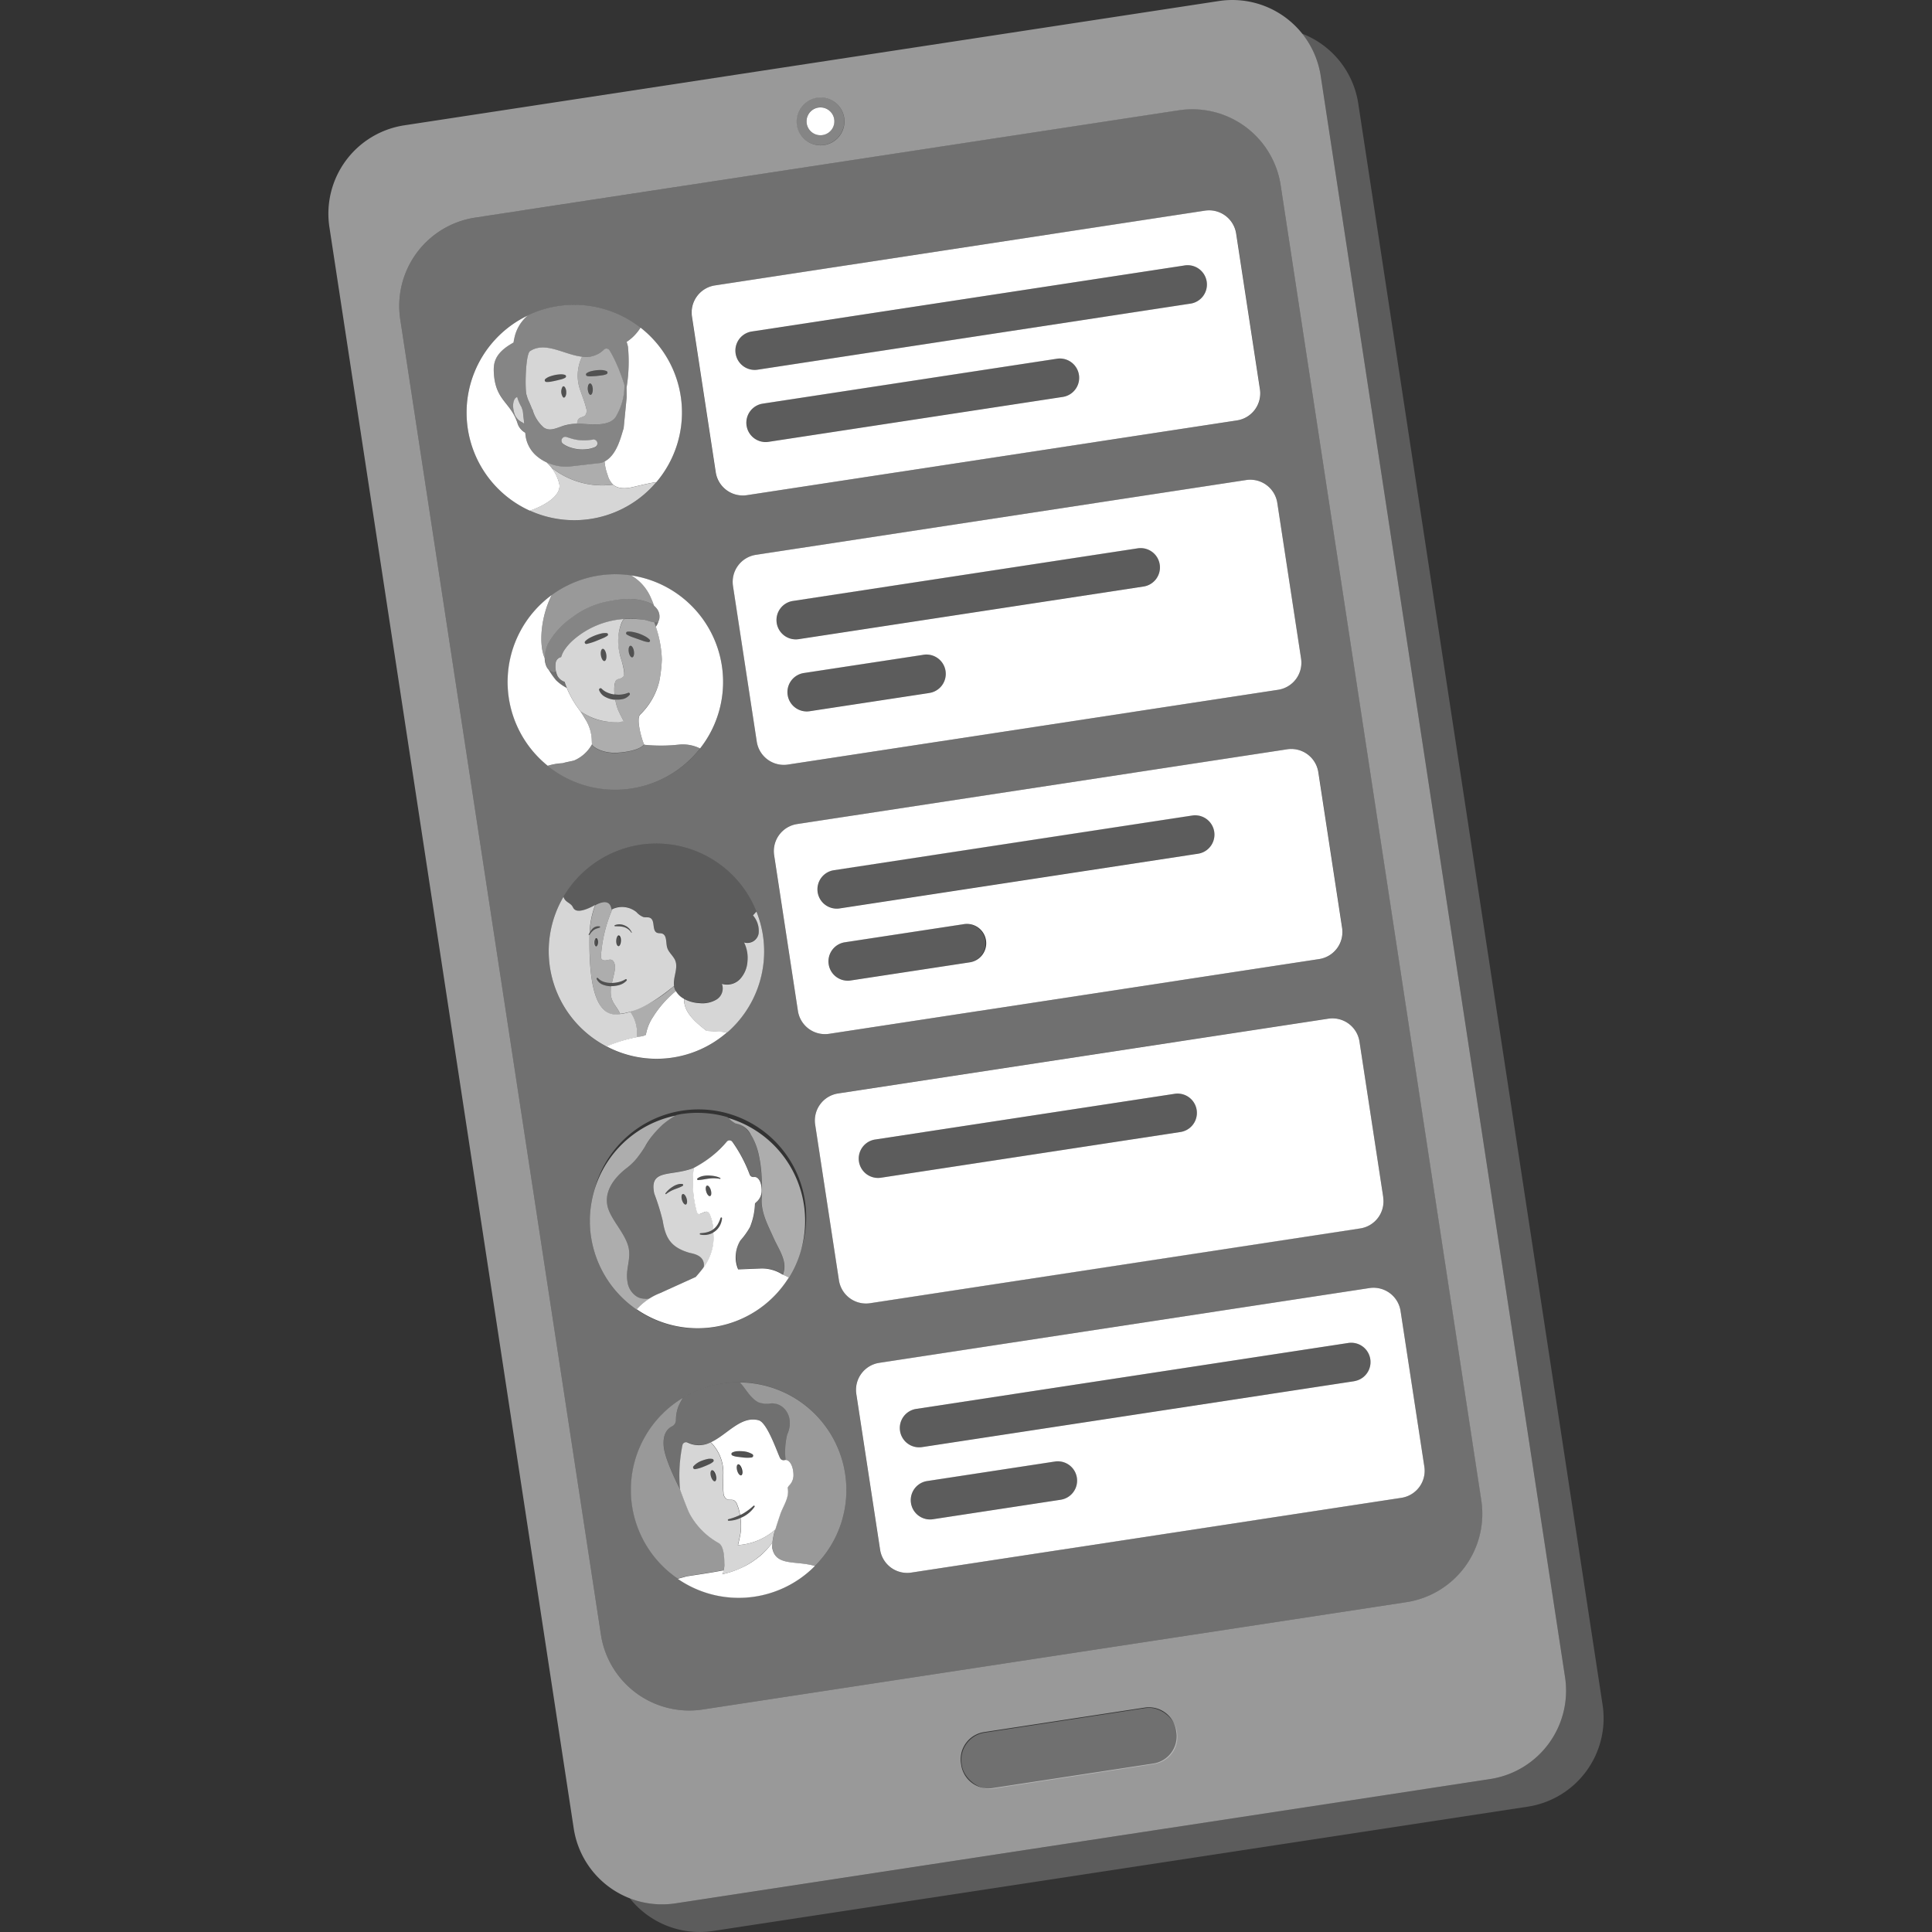
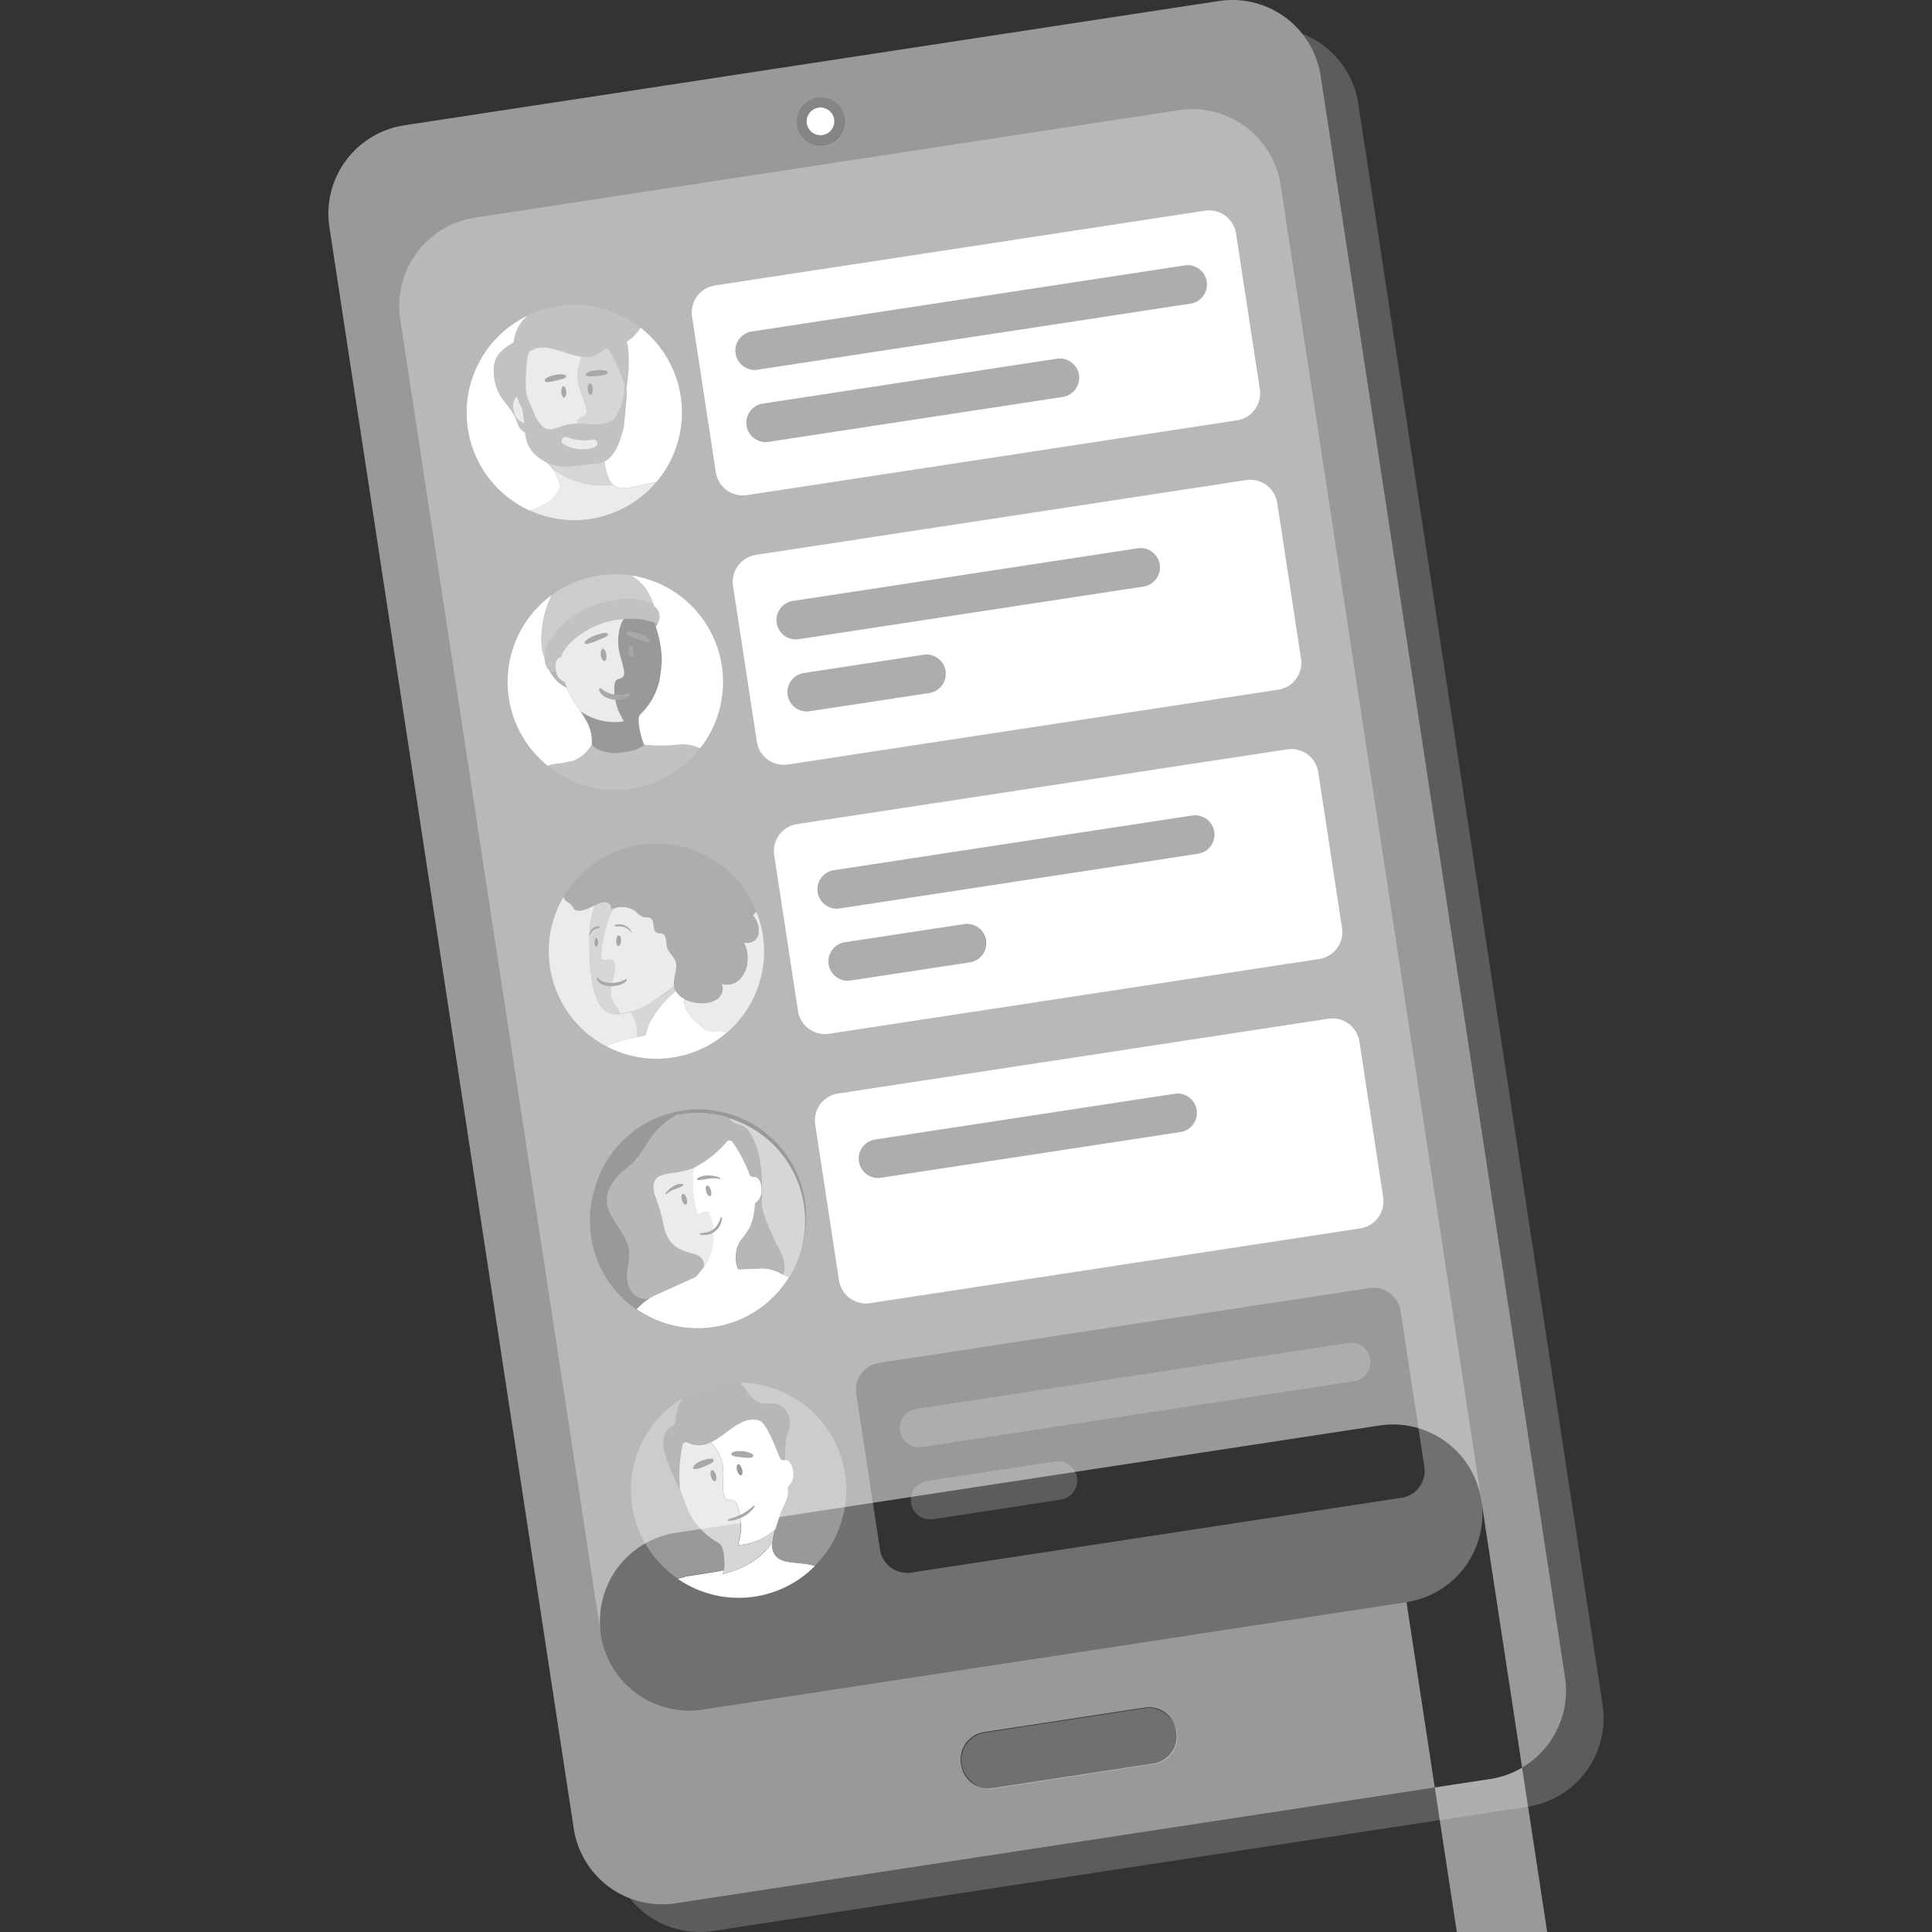
<svg xmlns="http://www.w3.org/2000/svg" viewBox="0 0 300 300">
  <rect x="0" y="0" width="300" height="300" fill="#333333" stroke="none" />
  <g fill="#fff">
    <g fill-rule="evenodd">
      <path d="m 195.64 60.43 l -3.69 -24.16 a 4.25 4.25 0 0 0 -4.85 -3.56 l -76.09 11.61 a 4.25 4.25 0 0 0 -3.56 4.85 l 3.69 24.16 a 4.25 4.25 0 0 0 4.84 3.56 l 76.1 -11.61 a 4.25 4.25 0 0 0 3.56 -4.85 z m -30.52 1.19 l -45.73 6.98 a 3 3 0 1 1 -.91 -5.93 l 45.73 -6.98 a 3 3 0 0 1 .95 5.92 l -.05 .01 z m 19.65 -14.46 l -67.09 10.24 a 3.04 3.04 0 0 1 -.46 .04 3 3 0 0 1 -.45 -5.97 l 67.1 -10.24 a 3 3 0 1 1 .97 5.92 l -.06 .01 z" />
      <path d="m 202.03 102.26 l -3.69 -24.16 a 4.25 4.25 0 0 0 -4.85 -3.56 l -76.1 11.61 a 4.25 4.25 0 0 0 -3.57 4.84 v .01 l 3.69 24.16 a 4.25 4.25 0 0 0 4.85 3.56 l 76.11 -11.61 a 4.25 4.25 0 0 0 3.56 -4.84 z m -57.88 5.37 l -18.38 2.8 a 3 3 0 1 1 -.91 -5.93 l 18.38 -2.8 a 3 3 0 1 1 1.01 5.91 l -.11 .02 z m 33.38 -16.55 l -53.46 8.16 a 3 3 0 1 1 -.91 -5.93 l 53.46 -8.16 a 3 3 0 1 1 .91 5.93 z" />
      <path d="m 214.79 185.9 l -3.69 -24.16 a 4.25 4.25 0 0 0 -4.85 -3.56 l -76.11 11.61 a 4.25 4.25 0 0 0 -3.56 4.85 l 3.69 24.16 a 4.25 4.25 0 0 0 4.84 3.56 l 76.11 -11.61 a 4.25 4.25 0 0 0 3.56 -4.84 z m -31.44 -10.13 l -46.52 7.1 a 3.04 3.04 0 0 1 -.46 .04 3 3 0 0 1 -.45 -5.97 l 46.52 -7.1 a 3 3 0 0 1 .91 5.93 z" />
-       <path d="m 221.17 227.73 l -3.69 -24.16 a 4.25 4.25 0 0 0 -4.84 -3.56 l -76.11 11.61 a 4.25 4.25 0 0 0 -3.56 4.85 l 3.69 24.16 a 4.25 4.25 0 0 0 4.85 3.56 l 76.11 -11.61 a 4.25 4.25 0 0 0 3.55 -4.85 z m -56.41 5.14 l -19.85 3.03 a 3.04 3.04 0 0 1 -.46 .04 3 3 0 0 1 -.45 -5.97 l 19.84 -3.03 a 3 3 0 0 1 .91 5.93 z m 45.54 -18.4 l -67.09 10.23 a 3.04 3.04 0 0 1 -.46 .04 3 3 0 0 1 -.45 -5.97 l 67.1 -10.24 a 3 3 0 0 1 .91 5.93 z" />
      <path d="m 198.86 28.74 a 13.88 13.88 0 0 0 -15.81 -11.63 l -109.28 16.68 a 13.88 13.88 0 0 0 -11.62 15.81 l 31.16 204.23 a 13.88 13.88 0 0 0 15.81 11.62 l 109.28 -16.67 a 13.88 13.88 0 0 0 11.63 -15.81 z m 12.37 162 l -76.11 11.61 a 4.25 4.25 0 0 1 -4.85 -3.56 l -3.69 -24.16 a 4.25 4.25 0 0 1 3.56 -4.85 l 76.11 -11.61 a 4.25 4.25 0 0 1 4.85 3.56 l 3.69 24.16 a 4.25 4.25 0 0 1 -3.56 4.85 z m -100.22 -146.42 l 76.11 -11.61 a 4.25 4.25 0 0 1 4.85 3.56 l 3.69 24.16 a 4.25 4.25 0 0 1 -3.56 4.85 l -76.13 11.61 a 4.25 4.25 0 0 1 -4.85 -3.56 l -3.69 -24.16 a 4.25 4.25 0 0 1 3.58 -4.85 z m -24.36 3.21 a 16.72 16.72 0 1 1 -14.01 19.05 16.72 16.72 0 0 1 14.01 -19.05 z m 106.84 27.01 a 4.25 4.25 0 0 1 4.85 3.56 l 3.69 24.16 a 4.25 4.25 0 0 1 -3.56 4.85 l -76.11 11.61 a 4.25 4.25 0 0 1 -4.85 -3.56 l -3.68 -24.16 a 4.25 4.25 0 0 1 3.56 -4.85 z m -95.41 47.89 a 16.72 16.72 0 1 1 14.01 -19.06 16.72 16.72 0 0 1 -14.01 19.06 z m 101.8 -6.08 a 4.25 4.25 0 0 1 4.85 3.56 l 3.69 24.16 a 4.25 4.25 0 0 1 -3.56 4.85 l -76.11 11.61 a 4.25 4.25 0 0 1 -4.85 -3.56 l -3.7 -24.16 a 4.25 4.25 0 0 1 3.56 -4.85 z m -114.48 33.87 a 16.72 16.72 0 1 1 19.05 14.01 16.72 16.72 0 0 1 -19.05 -14.01 z m 6.41 41.96 c -.01 -.05 -.02 -.09 -.03 -.13 s -.01 -.09 -.01 -.14 q -.08 -.61 -.13 -1.23 c -.02 -.22 -.03 -.45 -.03 -.67 0 -.14 -.02 -.28 -.02 -.42 s .02 -.28 .02 -.42 c .01 -.34 .02 -.68 .05 -1.02 .02 -.18 .03 -.36 .05 -.53 q .07 -.63 .19 -1.24 c .02 -.1 .04 -.2 .06 -.3 q .15 -.71 .36 -1.41 l .03 -.09 a 16.71 16.71 0 1 1 32.02 9.54 c -.04 .13 -.08 .26 -.12 .39 l -.03 .09 c -.14 .44 -.3 .86 -.47 1.28 -.05 .13 -.1 .25 -.16 .37 -.14 .32 -.29 .63 -.46 .95 -.1 .2 -.21 .41 -.32 .6 -.13 .22 -.26 .44 -.4 .66 -.17 .26 -.34 .52 -.52 .78 -.1 .15 -.21 .29 -.32 .43 -.23 .31 -.47 .61 -.73 .9 -.07 .08 -.15 .16 -.22 .24 q -.46 .5 -.95 .97 l -.1 .09 a 16.67 16.67 0 0 1 -27.76 -9.67 z m 25.41 55.71 a 16.72 16.72 0 1 1 14.01 -19.05 16.72 16.72 0 0 1 -14.01 19.05 z m 100.38 -15.31 l -76.1 11.61 a 4.25 4.25 0 0 1 -4.85 -3.56 l -3.69 -24.16 a 4.25 4.25 0 0 1 3.56 -4.85 l 76.11 -11.61 a 4.25 4.25 0 0 1 4.85 3.56 l 3.69 24.16 a 4.25 4.25 0 0 1 -3.56 4.85 z" opacity=".3" />
      <path d="m 208.4 144.07 l -3.69 -24.16 a 4.25 4.25 0 0 0 -4.84 -3.56 l -76.1 11.61 a 4.25 4.25 0 0 0 -3.56 4.85 l 3.69 24.16 a 4.25 4.25 0 0 0 4.85 3.56 l 76.11 -11.61 a 4.25 4.25 0 0 0 3.54 -4.85 z m -57.88 5.37 l -18.38 2.8 a 3 3 0 1 1 -.91 -5.93 l 18.38 -2.8 a 3 3 0 1 1 .9 5.93 z m 35.54 -16.88 l -55.63 8.49 a 3 3 0 1 1 -.91 -5.93 l 55.63 -8.49 a 3 3 0 0 1 .97 5.92 z" />
      <path d="m 248.85 264.73 l -37.94 -248.66 a 13.86 13.86 0 0 0 -8.7 -10.84 13.8 13.8 0 0 1 2.87 6.55 l 37.94 248.66 a 13.88 13.88 0 0 1 -11.62 15.81 l -126.5 19.3 a 13.79 13.79 0 0 1 -7.11 -.79 13.86 13.86 0 0 0 12.94 5.08 l 126.49 -19.3 a 13.88 13.88 0 0 0 11.63 -15.81 z" opacity=".2" />
    </g>
    <path d="m 127.4 16.68 c 1.19 0 2.16 .97 2.16 2.16 0 1.2 -.97 2.16 -2.16 2.16 s -2.16 -.96 -2.16 -2.16 c 0 -1.19 .97 -2.16 2.16 -2.16 z" />
    <path d="m 131.07 18.28 a 3.72 3.72 0 1 0 -3.11 4.23 3.72 3.72 0 0 0 3.11 -4.23 z m -3.35 2.69 a 2.16 2.16 0 1 1 1.81 -2.46 2.16 2.16 0 0 1 -1.81 2.46 z" fill-rule="evenodd" opacity=".4" />
-     <path d="m 243.02 260.44 l -37.94 -248.65 a 13.88 13.88 0 0 0 -15.81 -11.63 l -126.49 19.3 a 13.88 13.88 0 0 0 -11.63 15.81 l 37.94 248.66 a 13.88 13.88 0 0 0 15.81 11.62 l 126.49 -19.3 a 13.88 13.88 0 0 0 11.63 -15.81 z m -116.18 -245.27 a 3.72 3.72 0 1 1 -3.11 4.23 3.72 3.72 0 0 1 3.11 -4.23 z m 52.25 258.67 l -24.98 3.81 a 4.27 4.27 0 0 1 -4.85 -3.57 l -.04 -.27 a 4.27 4.27 0 0 1 3.57 -4.85 l 24.98 -3.81 a 4.27 4.27 0 0 1 4.85 3.57 l .04 .27 a 4.27 4.27 0 0 1 -3.57 4.85 z m 39.31 -25.06 l -109.28 16.67 a 13.88 13.88 0 0 1 -15.81 -11.62 l -31.16 -204.23 a 13.88 13.88 0 0 1 11.62 -15.81 l 109.28 -16.67 a 13.88 13.88 0 0 1 15.81 11.63 l 31.16 204.22 a 13.88 13.88 0 0 1 -11.62 15.81 z" fill-rule="evenodd" opacity=".5" />
+     <path d="m 243.02 260.44 l -37.94 -248.65 a 13.88 13.88 0 0 0 -15.81 -11.63 l -126.49 19.3 a 13.88 13.88 0 0 0 -11.63 15.81 l 37.94 248.66 a 13.88 13.88 0 0 0 15.81 11.62 l 126.49 -19.3 a 13.88 13.88 0 0 0 11.63 -15.81 z m -116.18 -245.27 a 3.72 3.72 0 1 1 -3.11 4.23 3.72 3.72 0 0 1 3.11 -4.23 z m 52.25 258.67 l -24.98 3.81 a 4.27 4.27 0 0 1 -4.85 -3.57 l -.04 -.27 a 4.27 4.27 0 0 1 3.57 -4.85 l 24.98 -3.81 a 4.27 4.27 0 0 1 4.85 3.57 l .04 .27 a 4.27 4.27 0 0 1 -3.57 4.85 z m 39.31 -25.06 l -109.28 16.67 a 13.88 13.88 0 0 1 -15.81 -11.62 a 13.88 13.88 0 0 1 11.62 -15.81 l 109.28 -16.67 a 13.88 13.88 0 0 1 15.81 11.63 l 31.16 204.22 a 13.88 13.88 0 0 1 -11.62 15.81 z" fill-rule="evenodd" opacity=".5" />
    <rect height="8.79" opacity=".3" rx="4.26" transform="matrix(.989 -.151 .151 .989 -39.04 28.13)" width="33.79" x="149.04" y="267" />
    <path d="m 81.06 65.57 a 1.2 1.2 0 0 1 .35 .27 l -.23 -2.07 c -.07 -.19 -.13 -.38 -.2 -.56 a 6.26 6.26 0 0 1 -.66 -1.55 h -.01 a .47 .47 0 0 0 -.06 .02 c -.62 .28 -.76 1.5 -.31 2.72 a 2.24 2.24 0 0 0 1.12 1.17 z" opacity=".8" />
    <path d="m 93.88 71.66 a 3.13 3.13 0 0 1 -.53 .22 l -5.15 .59 a 7.41 7.41 0 0 1 -3.26 -.65 c .25 .27 .49 .53 .71 .8 a 12.69 12.69 0 0 0 9.55 2.63 3.28 3.28 0 0 1 -.85 -1.49 7.93 7.93 0 0 1 -.47 -2.1 z" opacity=".6" />
    <path d="m 92.06 68.27 c -.31 .04 -.68 .09 -1.05 .11 a 6.78 6.78 0 0 1 -2 -.2 c -.34 -.09 -.68 -.2 -1.02 -.31 a .6 .6 0 0 0 -.54 1.06 4.22 4.22 0 0 0 1.17 .57 6.11 6.11 0 0 0 1.23 .26 q .3 .03 .61 .03 a 6.23 6.23 0 0 0 .66 -.04 4.47 4.47 0 0 0 1.26 -.32 .61 .61 0 0 0 -.32 -1.17 z" opacity=".8" />
    <path d="m 94.66 54.43 a .56 .56 0 0 0 -.75 -.24 .53 .53 0 0 0 -.12 .08 3.95 3.95 0 0 1 -3.4 1.12 6.66 6.66 0 0 0 -.22 5.38 c .29 .87 .64 1.72 .85 2.61 a 1.19 1.19 0 0 1 -.17 1.13 c -.28 .27 -.76 .26 -1.02 .55 a 1.07 1.07 0 0 0 -.22 .61 c 0 .03 0 .07 -.01 .11 .26 0 .53 .01 .82 .03 1.62 .11 4.47 .43 5.31 -1.29 a 9.37 9.37 0 0 0 1.22 -4.72 24.53 24.53 0 0 0 -2.29 -5.37 z m -2.95 6.88 c -.14 .01 -.27 -.16 -.35 -.42 a 1.61 1.61 0 0 1 -.06 -.24 l -.01 -.05 c -.01 -.05 -.01 -.1 -.02 -.16 -.02 -.49 .13 -.89 .35 -.9 s .41 .38 .43 .86 v .18 c -.01 .41 -.16 .72 -.34 .73 z m 2.6 -3.34 a .29 .29 0 0 1 -.15 .14 3.06 3.06 0 0 1 -.74 .18 c -.25 .03 -.49 .06 -.73 .09 s -.49 .03 -.74 .05 a 2.93 2.93 0 0 1 -.38 .01 1.78 1.78 0 0 1 -.39 -.05 .24 .24 0 0 1 -.18 -.3 v -.01 a .24 .24 0 0 1 .09 -.13 1.63 1.63 0 0 1 .36 -.2 2.3 2.3 0 0 1 .38 -.12 5.87 5.87 0 0 1 .78 -.14 6.33 6.33 0 0 1 .79 -.03 2.25 2.25 0 0 1 .78 .16 .26 .26 0 0 1 .14 .33 z" opacity=".6" />
    <path d="m 91.08 57.95 a 1.63 1.63 0 0 1 .36 -.2 2.3 2.3 0 0 1 .38 -.12 5.87 5.87 0 0 1 .78 -.14 6.33 6.33 0 0 1 .79 -.03 2.25 2.25 0 0 1 .78 .16 .25 .25 0 0 1 .15 .33 l -.01 .02 a .29 .29 0 0 1 -.15 .14 3.06 3.06 0 0 1 -.74 .18 c -.25 .03 -.49 .06 -.73 .09 s -.49 .03 -.74 .05 a 2.93 2.93 0 0 1 -.38 .01 1.78 1.78 0 0 1 -.39 -.05 .24 .24 0 0 1 -.18 -.29 v -.02 a .25 .25 0 0 1 .08 -.13 z" opacity=".15" />
    <path d="m 91.02 63.38 c -.21 -.89 -.56 -1.74 -.85 -2.61 a 6.66 6.66 0 0 1 .22 -5.38 c -2.75 -.29 -5.71 -2.44 -8.09 -.86 -.73 .48 -.83 6.35 -.5 6.89 a 4.41 4.41 0 0 0 .36 .99 c .02 .03 .03 .06 .04 .1 .12 .26 .26 .6 .41 .98 a 1.08 1.08 0 0 1 .18 .43 5.71 5.71 0 0 0 1.64 2.46 c .87 .59 1.75 .19 2.74 -.16 a 7.81 7.81 0 0 1 2.44 -.44 .5 .5 0 0 1 .01 -.11 1.07 1.07 0 0 1 .22 -.61 c .26 -.29 .74 -.28 1.02 -.55 a 1.19 1.19 0 0 0 .16 -1.13 z m -4.68 -4.28 c -.24 .06 -.48 .1 -.72 .15 a 3.09 3.09 0 0 1 -.76 .06 h -.01 a .26 .26 0 0 1 -.26 -.27 v -.01 a .27 .27 0 0 1 .09 -.18 2.24 2.24 0 0 1 .69 -.39 6.47 6.47 0 0 1 .76 -.22 5.93 5.93 0 0 1 .79 -.11 2.43 2.43 0 0 1 .4 0 1.6 1.6 0 0 1 .4 .08 .24 .24 0 0 1 .16 .3 l -.01 .02 a .26 .26 0 0 1 -.1 .12 1.91 1.91 0 0 1 -.36 .17 2.96 2.96 0 0 1 -.36 .11 c -.24 .05 -.47 .12 -.71 .17 z m 1.24 2.64 a .2 .2 0 0 1 -.08 -.01 c -.01 -.01 -.02 -.01 -.03 -.02 a .3 .3 0 0 1 -.04 -.03 1.51 1.51 0 0 1 -.08 -1.62 .2 .2 0 0 1 .28 -.03 l .02 .02 .01 .01 a .51 .51 0 0 1 .09 .11 1.46 1.46 0 0 1 .18 .68 1.81 1.81 0 0 1 -.01 .33 c -.06 .32 -.18 .55 -.35 .56 z" opacity=".8" />
    <ellipse cx="91.66" cy="60.43" opacity=".15" rx=".39" ry=".88" transform="matrix(.999 -.049 .049 .999 -2.84 4.55)" />
    <path d="m 87.77 58.64 a 1.91 1.91 0 0 1 -.36 .17 2.96 2.96 0 0 1 -.36 .11 c -.24 .06 -.48 .13 -.72 .18 s -.48 .1 -.72 .15 a 3.19 3.19 0 0 1 -.76 .06 .27 .27 0 0 1 -.26 -.27 v -.01 a .27 .27 0 0 1 .09 -.18 2.24 2.24 0 0 1 .69 -.39 6.47 6.47 0 0 1 .76 -.22 5.93 5.93 0 0 1 .79 -.11 2.43 2.43 0 0 1 .4 0 1.6 1.6 0 0 1 .4 .08 .24 .24 0 0 1 .16 .3 l -.01 .02 a .26 .26 0 0 1 -.1 .12 z" opacity=".15" />
    <ellipse cx="87.53" cy="60.86" opacity=".15" rx=".39" ry=".88" transform="matrix(.999 -.049 .049 .999 -2.87 4.35)" />
    <path d="m 101.92 74.88 a .57 .57 0 0 0 -.1 .01 c -.89 .1 -3.5 .74 -3.5 .74 -1.65 .39 -2.57 .12 -3.12 -.37 a 12.69 12.69 0 0 1 -9.55 -2.63 c -.22 -.27 -.46 -.53 -.71 -.8 -.04 -.02 -.07 -.03 -.11 -.05 a 6.43 6.43 0 0 1 2.03 3.48 c .22 1.78 -2.38 3.3 -4.6 4.02 a 16.7 16.7 0 0 0 19.65 -4.41 z" opacity=".8" />
    <path d="m 96.84 66.51 l .47 -4.81 c .01 -.07 -.01 -1.42 -.02 -1.5 a 24.64 24.64 0 0 0 .22 -6.37 5.68 5.68 0 0 0 -.21 -.75 7.24 7.24 0 0 0 2.15 -2.21 16.72 16.72 0 0 0 -17.5 -1.9 6.23 6.23 0 0 0 -2.1 3.62 c 0 .01 -.01 .02 -.01 .03 -.03 .16 -.06 .31 -.08 .45 -.01 .04 -.02 .07 -.02 .1 -3 1.65 -3.15 3.24 -3.05 4.8 .27 4.3 2.7 4.46 3.71 7.87 a 2.58 2.58 0 0 0 1.16 1.33 l .03 .3 a 5.06 5.06 0 0 0 1.51 3.13 6.58 6.58 0 0 0 1.73 1.18 c .04 .02 .07 .03 .11 .05 a 7.41 7.41 0 0 0 3.26 .65 l 5.15 -.59 c 2.42 -.75 3.07 -4.16 3.49 -5.38 z m -15.78 -.93 a 2.24 2.24 0 0 1 -1.11 -1.15 c -.45 -1.23 -.32 -2.45 .31 -2.72 a .47 .47 0 0 1 .06 -.02 h .01 a 6.26 6.26 0 0 0 .66 1.55 c .07 .18 .14 .37 .2 .56 l .23 2.07 a 1.19 1.19 0 0 0 -.36 -.3 z m 3.37 .81 a 5.71 5.71 0 0 1 -1.64 -2.46 1.08 1.08 0 0 0 -.18 -.43 c -.15 -.37 -.29 -.71 -.41 -.98 -.01 -.03 -.02 -.06 -.04 -.1 a 4.41 4.41 0 0 1 -.36 -.99 c -.33 -.54 -.23 -6.41 .5 -6.89 2.38 -1.58 5.34 .57 8.09 .86 .13 .01 .25 .02 .38 .03 h .38 c .08 0 .15 -.01 .22 -.01 a 1.11 1.11 0 0 0 .14 -.02 3.96 3.96 0 0 0 .46 -.08 c .03 -.01 .05 -.01 .08 -.02 .08 -.02 .17 -.05 .25 -.08 l .1 -.04 c .09 -.03 .17 -.07 .26 -.11 l .02 -.01 a 3.89 3.89 0 0 0 .53 -.31 4.36 4.36 0 0 0 .58 -.47 .56 .56 0 0 1 .78 .04 .61 .61 0 0 1 .06 .09 .27 .27 0 0 1 .02 .03 c .21 .39 .55 1 .91 1.76 .16 .32 .31 .66 .47 1.04 a 20.73 20.73 0 0 1 .9 2.57 9.37 9.37 0 0 1 -1.21 4.71 c -.84 1.72 -3.7 1.41 -5.31 1.29 -.27 -.02 -.53 -.03 -.77 -.03 a 6.44 6.44 0 0 0 -.67 .04 l -.07 .01 a 6.02 6.02 0 0 0 -.61 .1 c -.05 .01 -.1 .02 -.15 .03 -.19 .04 -.39 .09 -.6 .15 -.13 .04 -.25 .07 -.39 .11 -.97 .36 -1.85 .75 -2.72 .16 z m 7.95 3.06 a 4.47 4.47 0 0 1 -1.26 .32 6.23 6.23 0 0 1 -.66 .04 q -.3 0 -.61 -.03 a 6.11 6.11 0 0 1 -1.23 -.26 4.22 4.22 0 0 1 -1.17 -.57 .6 .6 0 0 1 .25 -1.08 .6 .6 0 0 1 .29 .02 c .34 .11 .68 .22 1.02 .31 a 6.77 6.77 0 0 0 2 .2 c .36 -.02 .73 -.06 1.05 -.11 a .61 .61 0 0 1 .32 1.17 z" fill-rule="evenodd" opacity=".4" />
    <path d="m 86.87 75.26 a 6.43 6.43 0 0 0 -2.03 -3.48 6.59 6.59 0 0 1 -1.74 -1.18 5.05 5.05 0 0 1 -1.51 -3.11 l -.03 -.3 a 2.58 2.58 0 0 1 -1.16 -1.33 c -1.01 -3.4 -3.44 -3.56 -3.71 -7.87 -.1 -1.56 .05 -3.15 3.05 -4.8 0 -.04 .01 -.07 .02 -.1 .02 -.14 .04 -.29 .08 -.45 0 -.01 .01 -.02 .01 -.03 a 6.23 6.23 0 0 1 2.1 -3.62 16.72 16.72 0 0 0 .32 30.31 c 2.21 -.74 4.82 -2.25 4.6 -4.04 z" />
    <path d="m 97.3 53.09 a 5.68 5.68 0 0 1 .21 .75 24.67 24.67 0 0 1 -.22 6.36 c .01 .07 .03 1.42 .02 1.5 l -.47 4.81 c -.39 1.13 -.98 4.11 -2.96 5.15 a 7.92 7.92 0 0 0 .47 2.1 3.29 3.29 0 0 0 .85 1.49 c .56 .49 1.48 .76 3.12 .37 0 0 2.61 -.64 3.5 -.74 a .57 .57 0 0 0 .1 -.01 16.71 16.71 0 0 0 -1.91 -23.55 q -.27 -.23 -.55 -.45 a 7.26 7.26 0 0 1 -2.16 2.22 z" />
    <path d="m 95.44 107.87 h -.01 z" />
-     <path d="m 102.37 105.8 a 22.07 22.07 0 0 0 .4 -3.44 17.97 17.97 0 0 0 -1.17 -5.73 c -.55 -.06 -1.28 -.36 -1.64 -.4 a 15.3 15.3 0 0 0 -3.1 -.09 c -.1 .15 -.16 .24 -.17 .24 a 7.54 7.54 0 0 0 -.43 5.25 c .22 .83 .5 1.64 .64 2.48 a 1.11 1.11 0 0 1 -.22 1.04 c -.28 .24 -.72 .2 -.98 .45 a 1.01 1.01 0 0 0 -.24 .55 6.35 6.35 0 0 0 -.03 1.67 3.9 3.9 0 0 0 2.06 -.22 l .03 -.01 a .2 .2 0 0 1 .27 .1 .2 .2 0 0 1 -.02 .2 1.89 1.89 0 0 1 -1.2 .69 3.93 3.93 0 0 1 -1.03 .05 8.36 8.36 0 0 0 .39 1.49 c .25 .64 .91 1.84 .91 1.84 a 8.59 8.59 0 0 1 -6.72 -1.55 9.59 9.59 0 0 1 .88 1.44 6.46 6.46 0 0 1 .88 3.11 c 0 .22 .01 .42 .03 .62 .28 .57 1.84 1.36 3.7 1.31 .47 -.01 3.5 -.19 4.38 -1.28 h .04 c -.03 -.07 -.07 -.14 -.09 -.2 -.38 -.89 -1.17 -3.82 -.55 -4.47 a 10.7 10.7 0 0 0 2.98 -5.14 z m -4.2 -3.73 c -.22 .03 -.46 -.34 -.54 -.84 s .04 -.93 .26 -.96 .46 .34 .54 .84 -.04 .93 -.26 .96 z m .81 -2.86 l -.82 -.29 a 4.52 4.52 0 0 1 -.82 -.38 .25 .25 0 0 1 -.09 -.34 .26 .26 0 0 1 .19 -.12 3.3 3.3 0 0 1 .93 .07 7.18 7.18 0 0 1 .9 .25 6.98 6.98 0 0 1 .85 .38 2.85 2.85 0 0 1 .76 .55 .23 .23 0 0 1 -.19 .38 3.71 3.71 0 0 1 -.89 -.21 z" opacity=".6" />
    <path d="m 102.06 94.61 a 2.74 2.74 0 0 0 -1.04 -.92 c -2.34 -1.09 -5 -.68 -7.19 -.2 a 13.08 13.08 0 0 0 -4.92 2.32 12.33 12.33 0 0 0 -3.72 3.98 5.71 5.71 0 0 0 -.29 .65 4.11 4.11 0 0 0 -.05 3.01 c .29 .68 1.01 1.19 1.48 .81 a 3.69 3.69 0 0 1 -.07 -1.26 1.1 1.1 0 0 1 .86 -.97 4.29 4.29 0 0 1 .47 -1.02 8.02 8.02 0 0 1 1.4 -1.61 13.73 13.73 0 0 1 10.97 -3.17 c .5 .07 1.73 .62 2.16 .34 a .62 .62 0 0 0 .23 -.37 2 2 0 0 0 -.29 -1.59 z" opacity=".4" />
    <path d="m 101.6 96.63 c .08 .21 .16 .43 .23 .66 a 2.3 2.3 0 0 0 .42 -.87 .44 .44 0 0 1 -.13 .14 .83 .83 0 0 1 -.52 .07 z" opacity=".3" />
    <path d="m 87.65 105.87 a 1.96 1.96 0 0 1 -1.12 -.94 3.5 3.5 0 0 1 -.21 -.66 c -.33 .26 -.78 .09 -1.13 -.27 a 12.8 12.8 0 0 0 1.14 1.62 6.84 6.84 0 0 0 1.67 1.2 c -.12 -.32 -.24 -.63 -.35 -.95 z" opacity=".3" />
    <path d="m 95.54 108.65 a 3.05 3.05 0 0 1 -.31 -.02 3.67 3.67 0 0 1 -1.28 -.43 1.95 1.95 0 0 1 -.92 -1.04 .23 .23 0 0 1 .38 -.23 l .01 .01 a 2.76 2.76 0 0 0 .87 .59 3.85 3.85 0 0 0 1.05 .3 .28 .28 0 0 1 .08 .01 7.15 7.15 0 0 1 -.01 -1.36 c .01 -.11 .02 -.21 .04 -.31 a 1.89 1.89 0 0 1 .06 -.22 .82 .82 0 0 1 .14 -.28 c .01 -.02 .03 -.04 .04 -.05 a .72 .72 0 0 1 .22 -.14 2.16 2.16 0 0 1 .26 -.09 1.27 1.27 0 0 0 .5 -.22 .75 .75 0 0 0 .24 -.48 1.35 1.35 0 0 0 .01 -.28 2.26 2.26 0 0 0 -.03 -.28 16.76 16.76 0 0 0 -.46 -1.86 c -.06 -.21 -.12 -.41 -.17 -.62 -.04 -.15 -.07 -.3 -.1 -.45 a 8.08 8.08 0 0 1 -.09 -2.77 v -.03 c .03 -.2 .06 -.39 .1 -.57 .01 -.03 .02 -.06 .02 -.09 .04 -.15 .08 -.31 .12 -.45 .02 -.07 .05 -.13 .07 -.2 .03 -.1 .07 -.2 .1 -.29 a 4.58 4.58 0 0 1 .2 -.43 s .01 -.02 .03 -.05 l .07 -.1 .04 -.05 .03 -.05 a 13.45 13.45 0 0 0 -7.86 3.28 8.02 8.02 0 0 0 -1.4 1.61 4.27 4.27 0 0 0 -.46 1.02 1.1 1.1 0 0 0 -.86 .98 3.75 3.75 0 0 0 .28 1.92 1.96 1.96 0 0 0 1.12 .94 15.07 15.07 0 0 0 2.12 4.13 19.18 19.18 0 0 1 1.17 1.77 l -.01 -.02 c -.1 -.18 -.2 -.36 -.3 -.54 l -.03 -.06 c -.05 -.09 -.11 -.18 -.17 -.27 -.02 -.03 -.04 -.06 -.06 -.09 -.08 -.12 -.16 -.24 -.26 -.36 a 9.18 9.18 0 0 0 5.87 1.68 4.76 4.76 0 0 0 .85 -.13 s -.66 -1.2 -.91 -1.84 a 8.27 8.27 0 0 1 -.4 -1.49 z m -1.67 -6.01 c -.23 .04 -.48 -.36 -.56 -.88 s .04 -.97 .27 -1.01 .48 .36 .56 .88 -.04 .97 -.27 1.01 z m -2.78 -2.65 a .25 .25 0 0 1 -.29 -.2 .26 .26 0 0 1 .07 -.22 2.99 2.99 0 0 1 .74 -.54 8.2 8.2 0 0 1 .82 -.37 7.61 7.61 0 0 1 .86 -.27 2.62 2.62 0 0 1 .92 -.08 .23 .23 0 0 1 .2 .25 .22 .22 0 0 1 -.09 .16 3.82 3.82 0 0 1 -.78 .41 l -.8 .33 a 9.15 9.15 0 0 1 -1.65 .53 z" opacity=".8" />
    <ellipse cx="98.02" cy="101.16" opacity=".15" rx=".4" ry=".91" transform="matrix(.988 -.154 .154 .988 -14.41 16.3)" />
    <ellipse cx="93.72" cy="101.69" opacity=".15" rx=".42" ry=".96" transform="matrix(.988 -.154 .154 .988 -14.54 15.64)" />
    <path d="m 94.31 98.73 a 3.82 3.82 0 0 1 -.78 .41 l -.8 .33 a 9.12 9.12 0 0 1 -1.65 .52 .25 .25 0 0 1 -.29 -.2 .26 .26 0 0 1 .07 -.22 2.99 2.99 0 0 1 .74 -.54 7.98 7.98 0 0 1 .82 -.37 7.61 7.61 0 0 1 .86 -.27 2.57 2.57 0 0 1 .92 -.08 .23 .23 0 0 1 .2 .25 .22 .22 0 0 1 -.09 .16 z" opacity=".15" />
    <path d="m 100.68 99.71 a 3.69 3.69 0 0 1 -.88 -.21 l -.83 -.29 -.82 -.29 a 4.52 4.52 0 0 1 -.82 -.38 .25 .25 0 0 1 -.09 -.34 .26 .26 0 0 1 .19 -.12 3.33 3.33 0 0 1 .93 .07 7.41 7.41 0 0 1 .9 .25 6.98 6.98 0 0 1 .85 .38 2.83 2.83 0 0 1 .76 .55 .23 .23 0 0 1 -.19 .38 z" opacity=".15" />
    <path d="m 97.76 107.9 a 1.89 1.89 0 0 1 -1.2 .69 4.02 4.02 0 0 1 -1.34 .04 3.67 3.67 0 0 1 -1.28 -.43 1.95 1.95 0 0 1 -.92 -1.04 .23 .23 0 0 1 .38 -.23 l .01 .01 a 2.78 2.78 0 0 0 .87 .59 3.85 3.85 0 0 0 1.05 .3 3.93 3.93 0 0 0 2.14 -.21 l .03 -.01 a .2 .2 0 0 1 .27 .1 .21 .21 0 0 1 -.01 .19 z" opacity=".15" />
    <path d="m 101.12 92.95 a 9.87 9.87 0 0 1 .43 1.1 3.12 3.12 0 0 1 .51 .56 2 2 0 0 1 .29 1.6 .62 .62 0 0 1 -.23 .37 .44 .44 0 0 0 .13 -.14 2.3 2.3 0 0 1 -.42 .87 17.65 17.65 0 0 1 .94 5.07 22.07 22.07 0 0 1 -.4 3.44 10.7 10.7 0 0 1 -2.97 5.15 c -.62 .65 .17 3.58 .55 4.47 .03 .06 .06 .13 .09 .2 h -.04 a 25.36 25.36 0 0 0 5.53 -.03 6.06 6.06 0 0 1 3.18 .61 16.72 16.72 0 0 0 -10.71 -26.87 7.42 7.42 0 0 1 3.12 3.6 z" />
    <path d="m 85.06 118.91 a 9.23 9.23 0 0 1 2.31 -.4 c .6 -.19 1.33 -.29 1.8 -.43 a 5.74 5.74 0 0 0 2.74 -2.49 1.32 1.32 0 0 0 .44 .46 1.32 1.32 0 0 1 -.43 -.45 c -.01 -.2 -.02 -.41 -.03 -.62 a 6.46 6.46 0 0 0 -.88 -3.11 c -.02 -.04 -.04 -.07 -.06 -.1 a 19.08 19.08 0 0 0 -1.16 -1.77 15.27 15.27 0 0 1 -1.78 -3.18 6.84 6.84 0 0 1 -1.67 -1.2 12.86 12.86 0 0 1 -1.14 -1.62 1.81 1.81 0 0 1 -.36 -.54 3.47 3.47 0 0 1 -.26 -1.28 c -.96 -2.15 -.59 -6.47 1.1 -9.79 a 16.72 16.72 0 0 0 -.63 26.52 z" />
    <path d="m 108.7 116.22 a 6.06 6.06 0 0 0 -3.18 -.61 25.36 25.36 0 0 1 -5.53 .03 c -.89 1.09 -3.92 1.27 -4.38 1.28 -1.87 .05 -3.44 -.74 -3.71 -1.32 a 5.74 5.74 0 0 1 -2.74 2.49 c -.47 .14 -1.2 .24 -1.8 .43 a 9.23 9.23 0 0 0 -2.31 .4 16.71 16.71 0 0 0 23.5 -2.51 l .14 -.18 z" fill-rule="evenodd" opacity=".4" />
    <path d="m 101.02 93.69 a 2.33 2.33 0 0 1 .53 .35 9.87 9.87 0 0 0 -.43 -1.1 7.43 7.43 0 0 0 -3.12 -3.59 16.74 16.74 0 0 0 -12.31 3.04 c -1.7 3.31 -2.07 7.64 -1.1 9.79 a 4.72 4.72 0 0 1 .31 -1.73 5.71 5.71 0 0 1 .29 -.65 12.33 12.33 0 0 1 3.72 -3.98 13.08 13.08 0 0 1 4.92 -2.32 c 2.19 -.48 4.85 -.9 7.19 .19 z" fill-rule="evenodd" opacity=".5" />
    <path d="m 118.46 145.18 a 16.69 16.69 0 0 0 -1 -3.64 c -.18 .2 -.36 .4 -.53 .6 a 3.67 3.67 0 0 1 .87 2.82 1.77 1.77 0 0 1 -2.05 1.43 1.87 1.87 0 0 1 -.21 -.05 5.37 5.37 0 0 1 .53 2.91 4.44 4.44 0 0 1 -1.16 2.78 2.76 2.76 0 0 1 -2.81 .74 2.03 2.03 0 0 1 -.8 2.41 4.25 4.25 0 0 1 -2.65 .59 5.71 5.71 0 0 1 -2.43 -.66 c 0 1.82 1.18 3.16 3.26 4.79 .08 .06 .16 .13 .24 .19 l 2.23 .13 a 5.35 5.35 0 0 1 .75 .1 l .03 -.05 c .08 -.01 .17 0 .25 0 a 16.7 16.7 0 0 0 5.48 -15.09 z" opacity=".8" />
    <path d="m 94.2 162.51 a 21.97 21.97 0 0 1 4.67 -1.44 .75 .75 0 0 1 .02 -.1 5.58 5.58 0 0 0 -1.02 -3.85 9.68 9.68 0 0 1 -2.07 .39 c -3.6 .23 -4.37 -5.68 -4.26 -12.23 0 -.06 .01 -.11 .01 -.17 -.02 .02 -.03 .04 -.05 .07 a .05 .05 0 0 1 -.07 .01 .05 .05 0 0 1 -.02 -.06 c .04 -.1 .1 -.21 .15 -.31 a 13.06 13.06 0 0 1 .87 -4.3 c -.05 .03 -.11 .06 -.16 .08 -.65 .36 -2.1 1.06 -2.85 .74 -.44 -.19 -.4 -.51 -.69 -.8 -.48 -.47 -1.01 -.55 -1.23 -1.29 a 16.69 16.69 0 0 0 5.95 22.84 c .25 .15 .5 .28 .75 .42 z" opacity=".8" />
    <path d="m 104.85 149.14 c -.3 -.73 -1.03 -1.24 -1.25 -2 -.23 -.78 -.01 -1.92 -.79 -2.18 -.25 -.08 -.53 -.02 -.78 -.12 -.82 -.34 -.27 -1.88 -1.05 -2.3 -.32 -.17 -.71 -.06 -1.06 -.14 a 2.82 2.82 0 0 1 -1.09 -.77 3.55 3.55 0 0 0 -3.74 -.46 22.36 22.36 0 0 0 -1.76 7.06 c -.02 .22 -.05 .64 .17 .78 .66 .44 1.41 -.54 1.88 .5 a 2.1 2.1 0 0 1 .07 1.21 c -.11 .65 -.29 1.27 -.43 1.91 a 4.45 4.45 0 0 0 1.03 -.13 3.41 3.41 0 0 0 1.06 -.43 l .01 -.01 a .14 .14 0 0 1 .18 .21 2.41 2.41 0 0 1 -1.12 .68 4.55 4.55 0 0 1 -1.26 .18 4.75 4.75 0 0 0 -.04 1.52 3.04 3.04 0 0 0 .17 .61 c .3 .77 .95 1.42 1.24 2.17 2.81 -.34 5.52 -1.98 8.38 -4.34 -.2 -1.31 .68 -2.71 .18 -3.95 z m -8.83 -2.22 c -.2 -.01 -.36 -.39 -.34 -.85 s .19 -.83 .4 -.82 .36 .39 .34 .85 -.2 .83 -.4 .83 z m 2.07 -2.08 a .05 .05 0 0 1 -.06 -.02 2.03 2.03 0 0 0 -1.11 -.85 3.1 3.1 0 0 0 -.69 -.12 c -.23 -.02 -.47 -.01 -.72 -.02 a .09 .09 0 0 1 -.09 -.09 .09 .09 0 0 1 .05 -.08 2.01 2.01 0 0 1 1.54 .05 2.06 2.06 0 0 1 1.09 1.07 .05 .05 0 0 1 -.03 .06 z" opacity=".8" />
    <path d="m 98.88 160.97 c -.01 .03 -.01 .06 -.02 .1 .31 -.06 .62 -.12 .94 -.17 l .49 -.2 c .01 -.04 .01 -.08 .01 -.12 a 7.19 7.19 0 0 1 1.1 -2.67 16.6 16.6 0 0 1 3.54 -4.01 2.35 2.35 0 0 1 -.28 -.76 v -.04 a 19.78 19.78 0 0 1 -6.82 4.01 5.55 5.55 0 0 1 1.04 3.86 z" opacity=".6" />
    <path d="m 112.72 160.25 l -.03 .05 a 5.35 5.35 0 0 0 -.75 -.1 l -2.23 -.13 c -.08 -.07 -.16 -.13 -.24 -.19 -2.08 -1.63 -3.26 -2.97 -3.26 -4.79 a 3.15 3.15 0 0 1 -1.26 -1.2 16.6 16.6 0 0 0 -3.54 4.01 7.19 7.19 0 0 0 -1.1 2.67 c -.01 .04 -.01 .08 -.01 .12 l -.49 .2 a 22.76 22.76 0 0 0 -5.63 1.59 16.64 16.64 0 0 0 18.79 -2.24 c -.09 .01 -.17 0 -.25 .01 z" />
    <path d="m 94.89 154.67 a 4.78 4.78 0 0 1 .04 -1.52 h -.03 a 3.76 3.76 0 0 1 -1.28 -.25 1.73 1.73 0 0 1 -.98 -.9 .13 .13 0 0 1 .21 -.13 2.02 2.02 0 0 0 .92 .59 3.42 3.42 0 0 0 1.13 .17 h .12 c .14 -.64 .32 -1.27 .43 -1.91 a 2.1 2.1 0 0 0 -.07 -1.21 c -.47 -1.04 -1.22 -.07 -1.88 -.5 -.22 -.14 -.19 -.56 -.17 -.78 a 22.36 22.36 0 0 1 1.76 -7.06 c -.05 .02 -.1 .03 -.14 .06 -.21 -1.63 -1.56 -1.19 -2.5 -.69 a 13.05 13.05 0 0 0 -.87 4.29 2.23 2.23 0 0 1 .44 -.64 1.23 1.23 0 0 1 1.09 -.34 .09 .09 0 0 1 .07 .11 .1 .1 0 0 1 -.06 .07 c -.17 .06 -.33 .11 -.49 .16 a 1.98 1.98 0 0 0 -.43 .22 2.73 2.73 0 0 0 -.64 .72 c 0 .06 -.01 .11 -.01 .17 -.11 6.55 .66 12.46 4.26 12.23 .16 -.01 .32 -.05 .49 -.07 -.29 -.75 -.93 -1.4 -1.24 -2.17 a 2.98 2.98 0 0 1 -.17 -.62 z m -2.6 -8.36 c .01 -.35 .15 -.63 .3 -.63 s .27 .3 .26 .65 -.15 .63 -.3 .63 -.27 -.3 -.26 -.65 z" opacity=".6" />
    <ellipse cx="92.51" cy="146.35" opacity=".15" rx=".64" ry=".28" transform="matrix(.034 -.999 .999 .034 -56.91 233.83)" />
    <ellipse cx="95.98" cy="146.13" opacity=".15" rx=".84" ry=".37" transform="matrix(.034 -.999 .999 .034 -53.32 237.09)" />
    <path d="m 95.48 143.67 a 2.01 2.01 0 0 1 1.54 .05 2.07 2.07 0 0 1 1.09 1.07 .05 .05 0 0 1 -.03 .06 .05 .05 0 0 1 -.06 -.02 2.03 2.03 0 0 0 -1.11 -.85 3.1 3.1 0 0 0 -.69 -.12 c -.23 -.02 -.47 -.01 -.72 -.02 a .09 .09 0 0 1 -.09 -.09 .09 .09 0 0 1 .07 -.08 z" opacity=".15" />
    <path d="m 93.12 144.01 c -.17 .06 -.33 .11 -.49 .17 a 1.98 1.98 0 0 0 -.43 .22 2.92 2.92 0 0 0 -.69 .78 .05 .05 0 0 1 -.07 .01 .05 .05 0 0 1 -.02 -.06 2.58 2.58 0 0 1 .59 -.96 1.23 1.23 0 0 1 1.09 -.34 .09 .09 0 0 1 .07 .11 .09 .09 0 0 1 -.05 .07 z" opacity=".15" />
    <path d="m 92.86 151.88 a 2.04 2.04 0 0 0 .92 .59 3.42 3.42 0 0 0 1.13 .17 4.33 4.33 0 0 0 1.15 -.13 3.41 3.41 0 0 0 1.06 -.43 l .01 -.01 a .14 .14 0 0 1 .18 .21 2.4 2.4 0 0 1 -1.12 .68 4.51 4.51 0 0 1 -1.28 .19 3.76 3.76 0 0 1 -1.28 -.25 1.73 1.73 0 0 1 -.98 -.9 .13 .13 0 0 1 .21 -.13 z" opacity=".15" />
    <path d="m 99.41 131.17 a 16.68 16.68 0 0 0 -11.91 8.09 c .21 .74 .75 .82 1.23 1.29 .3 .29 .26 .61 .69 .8 .75 .32 2.2 -.38 2.85 -.74 .94 -.53 2.44 -1.12 2.67 .6 a 3.59 3.59 0 0 1 3.89 .4 2.82 2.82 0 0 0 1.09 .77 c .35 .08 .74 -.03 1.06 .14 .78 .43 .23 1.97 1.05 2.3 .24 .1 .53 .04 .78 .12 .78 .26 .56 1.39 .79 2.18 .22 .76 .96 1.27 1.25 2 .51 1.25 -.4 2.66 -.17 3.99 .29 1.7 2.26 2.54 3.98 2.62 a 4.25 4.25 0 0 0 2.65 -.59 2.03 2.03 0 0 0 .8 -2.41 2.76 2.76 0 0 0 2.81 -.74 4.43 4.43 0 0 0 1.16 -2.78 5.37 5.37 0 0 0 -.53 -2.91 1.77 1.77 0 0 0 2.21 -1.17 1.92 1.92 0 0 0 .05 -.21 3.67 3.67 0 0 0 -.87 -2.82 c .17 -.2 .35 -.4 .53 -.6 a 16.72 16.72 0 0 0 -18.06 -10.33 z" fill-rule="evenodd" opacity=".2" />
    <path d="m 102.9 189.53 c .42 2.6 1.17 4.12 4.11 4.99 .55 .16 2.51 .34 2.28 2.25 a 7.85 7.85 0 0 0 1.55 -4.38 c -.02 -.34 -.03 -.68 -.04 -1.02 -.07 .04 -.14 .07 -.21 .11 l -.01 .01 a 2.2 2.2 0 0 1 -.21 .09 c -.07 .03 -.14 .05 -.21 .07 l -.04 .01 c -.07 .02 -.14 .04 -.2 .05 a 2.66 2.66 0 0 1 -1.19 -.01 .11 .11 0 0 1 .02 -.21 c .18 -.01 .37 -.03 .55 -.05 a 4.53 4.53 0 0 0 .53 -.11 c .09 -.02 .17 -.05 .25 -.08 a 1.8 1.8 0 0 0 .23 -.1 h .01 a 2.66 2.66 0 0 0 .45 -.26 6.21 6.21 0 0 0 -.52 -2.3 .73 .73 0 0 0 -.44 -.45 .83 .83 0 0 0 -.46 .09 c -.19 .08 -.65 .33 -.85 .28 s -.28 -.37 -.33 -.53 a 17.44 17.44 0 0 1 -.42 -6.64 c -.09 .04 -.18 .07 -.26 .1 -3.44 1.25 -6.72 .06 -5.9 3.9 a 35.82 35.82 0 0 1 1.31 4.19 z m 3.72 -3.41 c .13 .45 .08 .86 -.12 .92 s -.47 -.26 -.6 -.71 -.08 -.86 .12 -.92 .47 .26 .6 .71 z m -2.14 -1.86 a 2.87 2.87 0 0 1 .7 -.33 1.77 1.77 0 0 1 .77 -.08 .15 .15 0 0 1 .13 .18 .15 .15 0 0 1 -.07 .11 3.61 3.61 0 0 1 -.66 .31 l -.66 .25 a 5.32 5.32 0 0 0 -1.25 .71 .08 .08 0 0 1 -.11 -.02 .08 .08 0 0 1 0 -.09 4.01 4.01 0 0 1 1.14 -1.03 z" opacity=".8" />
    <path d="m 106.03 185.42 c -.2 .06 -.25 .47 -.12 .92 s .4 .77 .6 .71 .25 -.47 .12 -.92 -.41 -.77 -.6 -.71 z" opacity=".15" />
    <path d="m 109.79 184.09 c -.2 .06 -.25 .47 -.12 .92 s .4 .77 .6 .71 .25 -.47 .12 -.92 -.4 -.76 -.6 -.71 z" opacity=".15" />
    <path d="m 112.08 189.05 a .12 .12 0 0 0 -.15 .07 v .01 a 5.45 5.45 0 0 1 -.44 .99 2.62 2.62 0 0 1 -.7 .77 2.81 2.81 0 0 1 -.95 .44 4.53 4.53 0 0 1 -.53 .11 c -.18 .02 -.36 .04 -.55 .05 a .11 .11 0 0 0 -.02 .21 2.66 2.66 0 0 0 1.19 .01 2.89 2.89 0 0 0 1.11 -.47 2.74 2.74 0 0 0 .8 -.92 3 3 0 0 0 .33 -1.14 .12 .12 0 0 0 -.09 -.13 z" opacity=".15" />
    <path d="m 108.41 183.23 a 7.27 7.27 0 0 0 .85 -.1 c .28 -.05 .55 -.09 .83 -.13 a 5.38 5.38 0 0 1 1.69 .04 .08 .08 0 0 0 .05 -.15 3.41 3.41 0 0 0 -.86 -.28 5.63 5.63 0 0 0 -.91 -.1 3.61 3.61 0 0 0 -.91 .08 2.14 2.14 0 0 0 -.84 .36 .15 .15 0 0 0 .1 .27 z" opacity=".15" />
    <path d="m 106.02 184.14 a .15 .15 0 0 0 .07 -.11 .15 .15 0 0 0 -.13 -.17 1.77 1.77 0 0 0 -.77 .08 2.87 2.87 0 0 0 -.7 .33 4.02 4.02 0 0 0 -1.14 1.03 .08 .08 0 0 0 0 .09 .08 .08 0 0 0 .11 .02 5.32 5.32 0 0 1 1.25 -.71 l .66 -.25 a 3.61 3.61 0 0 0 .66 -.31 z" opacity=".15" />
    <path d="m 121.56 197.92 a 4.73 4.73 0 0 0 .2 -.84 c .23 -1.67 -.98 -3.35 -1.64 -4.84 -.86 -1.94 -1.96 -3.88 -1.87 -6.08 .5 -11.68 -4.09 -11.75 -4.09 -11.75 a 5.59 5.59 0 0 1 -.66 -.46 5.02 5.02 0 0 0 -.56 -.49 16.63 16.63 0 0 0 -7.15 -.47 c -.26 .04 -.5 .1 -.75 .15 a 12.96 12.96 0 0 0 -2.16 1.51 c -2.56 2.17 -2.88 4.67 -5.51 6.68 s -3.78 4.41 -2.78 6.74 c .76 1.76 2.12 3.2 2.82 5 .83 2.17 -.35 3.82 .03 5.99 a 3.19 3.19 0 0 0 1.53 2.32 3.08 3.08 0 0 0 1.92 .24 10.69 10.69 0 0 1 1.62 -.84 l 5.57 -2.52 c .74 -.81 1.21 -1.47 1.21 -1.47 .26 -1.94 -1.73 -2.11 -2.28 -2.28 -2.94 -.87 -3.69 -2.4 -4.11 -4.99 a 35.69 35.69 0 0 0 -1.33 -4.19 c -.82 -3.84 2.46 -2.65 5.9 -3.9 .19 -.07 .37 -.16 .56 -.25 .13 -.06 .26 -.12 .4 -.19 s .28 -.16 .41 -.24 .26 -.16 .39 -.24 .27 -.19 .4 -.28 .25 -.18 .37 -.27 .26 -.21 .39 -.31 .23 -.19 .34 -.28 c .13 -.11 .25 -.22 .37 -.33 l .3 -.27 c .13 -.12 .24 -.23 .35 -.34 .08 -.08 .16 -.16 .24 -.23 .13 -.13 .24 -.24 .35 -.36 .05 -.05 .11 -.11 .16 -.16 .15 -.16 .28 -.31 .4 -.43 a .54 .54 0 0 1 .85 .04 22.05 22.05 0 0 1 2.69 5.08 .61 .61 0 0 0 .69 .38 v .01 a .62 .62 0 0 1 .19 0 c .64 .1 1.07 1.2 .96 2.45 a 2.31 2.31 0 0 1 -.84 1.47 1.01 1.01 0 0 0 -.18 .21 10.5 10.5 0 0 1 -.77 3.64 11.93 11.93 0 0 1 -1.49 2.08 4.41 4.41 0 0 0 -.36 .64 c -.03 .07 -.05 .13 -.08 .2 a 4.07 4.07 0 0 0 -.15 .43 c -.02 .08 -.03 .16 -.05 .23 -.03 .13 -.05 .26 -.07 .39 -.01 .08 -.01 .16 -.01 .24 -.01 .12 -.01 .24 -.01 .36 0 .08 .01 .16 .02 .24 .01 .11 .02 .22 .03 .33 .01 .08 .03 .17 .04 .25 .02 .1 .04 .2 .06 .3 s .04 .18 .06 .26 .05 .18 .07 .26 c .03 .12 .06 .23 .1 .34 l 3.58 -.14 a 5.87 5.87 0 0 1 3.26 .91 .72 .72 0 0 0 .07 .07 z" opacity=".3" />
    <path d="m 121.46 197.88 a 5.87 5.87 0 0 0 -3.26 -.91 l -3.58 .14 a 4.9 4.9 0 0 1 .35 -4.49 11.93 11.93 0 0 0 1.49 -2.08 10.5 10.5 0 0 0 .77 -3.64 1.01 1.01 0 0 1 .18 -.21 2.31 2.31 0 0 0 .84 -1.47 c .12 -1.25 -.31 -2.35 -.96 -2.45 a .62 .62 0 0 0 -.19 0 v -.01 a .61 .61 0 0 1 -.69 -.38 22.05 22.05 0 0 0 -2.69 -5.08 .54 .54 0 0 0 -.85 -.04 16.79 16.79 0 0 1 -5.15 4.09 17.44 17.44 0 0 0 .42 6.64 c .04 .17 .13 .48 .33 .53 s .66 -.2 .85 -.28 a .83 .83 0 0 1 .46 -.09 .73 .73 0 0 1 .44 .45 6.21 6.21 0 0 1 .52 2.3 l .01 -.01 a 2.62 2.62 0 0 0 .7 -.77 5.52 5.52 0 0 0 .44 -.99 v -.01 a .12 .12 0 0 1 .15 -.07 .12 .12 0 0 1 .08 .12 3 3 0 0 1 -.33 1.14 2.74 2.74 0 0 1 -.8 .92 2.64 2.64 0 0 1 -.23 .15 c .02 .34 .03 .68 .04 1.02 a 7.85 7.85 0 0 1 -1.55 4.38 v .03 s -.48 .65 -1.21 1.47 l -5.54 2.51 a 9.54 9.54 0 0 0 -3.63 2.52 16.67 16.67 0 0 0 23.19 -4.29 q .22 -.32 .43 -.65 a 10.41 10.41 0 0 0 -1.03 -.49 z m -11.2 -12.15 c -.2 .06 -.47 -.26 -.6 -.71 s -.08 -.86 .12 -.92 .47 .26 .6 .71 .08 .86 -.12 .92 z m 1.52 -2.68 a 5.38 5.38 0 0 0 -1.69 -.04 c -.28 .04 -.56 .08 -.83 .13 a 7.27 7.27 0 0 1 -.85 .1 .15 .15 0 0 1 -.16 -.14 .15 .15 0 0 1 .06 -.13 2.14 2.14 0 0 1 .84 -.36 3.61 3.61 0 0 1 .91 -.08 5.63 5.63 0 0 1 .91 .1 3.41 3.41 0 0 1 .86 .28 .08 .08 0 0 1 -.05 .15 z" />
-     <path d="m 98.85 203.37 a 8.99 8.99 0 0 1 2.04 -1.74 4.76 4.76 0 0 1 -.52 .05 c -.08 0 -.15 0 -.23 -.01 a 3.15 3.15 0 0 1 -.4 -.04 c -.07 -.01 -.13 -.02 -.2 -.04 a 2.45 2.45 0 0 1 -.57 -.21 3.19 3.19 0 0 1 -1.53 -2.32 c -.39 -2.17 .8 -3.82 -.03 -5.99 -.69 -1.8 -2.06 -3.24 -2.82 -5 -1 -2.33 .15 -4.73 2.78 -6.74 a 9.13 9.13 0 0 0 1.61 -1.59 18.69 18.69 0 0 0 1.17 -1.69 13.59 13.59 0 0 1 2.73 -3.4 13.15 13.15 0 0 1 2.01 -1.42 16.7 16.7 0 0 0 -6.04 30.12 z" opacity=".6" />
    <path d="m 113.5 173.97 a 4.84 4.84 0 0 0 .45 .32 c .13 .08 .22 .14 .22 .14 a 3.31 3.31 0 0 1 2.44 1.79 6.85 6.85 0 0 1 .39 .7 9.06 9.06 0 0 1 .37 .86 c .12 .32 .23 .66 .33 1.04 .05 .19 .1 .39 .14 .59 a 20.15 20.15 0 0 1 .4 2.91 34.24 34.24 0 0 1 .03 3.86 c -.09 2.2 1.01 4.13 1.87 6.08 .66 1.49 1.87 3.17 1.64 4.84 a 4.83 4.83 0 0 1 -.2 .83 9.92 9.92 0 0 1 .92 .46 16.67 16.67 0 0 0 -9.4 -24.79 4.47 4.47 0 0 1 .4 .37 z" opacity=".6" />
    <path d="m 111.63 239.59 a 11.51 11.51 0 0 1 -4.52 -4.55 c -.35 -.66 -1.22 -3.03 -1.44 -3.63 -.51 -1 -2.36 -4.72 -2.59 -6.66 -.25 -2.13 .64 -2.96 1.29 -3.28 a 1.05 1.05 0 0 0 .59 -.94 6.32 6.32 0 0 1 .34 -2.03 8.51 8.51 0 0 1 .75 -1.45 16.7 16.7 0 0 0 -.81 28.09 c .47 -.17 .94 -.25 1.34 -.39 .97 -.15 3.92 -.58 5.26 -.85 .15 -.03 .34 -.06 .53 -.08 a 4.67 4.67 0 0 0 .1 -1.1 c .02 -.81 -.01 -2.62 -.84 -3.13 z" opacity=".5" />
    <path d="m 131.23 228.84 a 16.71 16.71 0 0 0 -16.33 -14.18 c .94 1.01 1.59 2.4 2.85 3.07 a 3.7 3.7 0 0 0 1.79 .2 c 2.22 -.29 3.91 2.12 2.7 4.79 a 11.3 11.3 0 0 0 -.25 3.99 .19 .19 0 0 1 .06 0 c .68 .07 1.2 1.18 1.16 2.5 a 2.25 2.25 0 0 1 -.69 1.46 1.18 1.18 0 0 0 -.26 .4 c .35 1.48 -.75 2.92 -1.14 4.1 -.26 .8 -.51 1.53 -.72 2.24 -.05 .16 -.09 .32 -.13 .48 s -.09 .35 -.13 .52 c -.03 .12 -.05 .24 -.07 .36 -.05 .25 -.09 .5 -.12 .75 v .17 a 6.78 6.78 0 0 0 0 .78 c .6 2.77 3.67 1.84 6.58 2.7 a 16.68 16.68 0 0 0 4.7 -14.33 z" opacity=".5" />
    <path d="m 123.21 229.2 c .04 -1.31 -.48 -2.43 -1.16 -2.5 a .65 .65 0 0 0 -.21 .02 v -.01 l -.02 .01 a .61 .61 0 0 1 -.7 -.33 c -.45 -.92 -1.99 -5.49 -3.31 -5.85 -2.77 -.75 -4.9 2.25 -7.43 3.41 a 6.7 6.7 0 0 1 1.94 5.06 c 0 .92 -.06 1.84 .03 2.76 a 1.2 1.2 0 0 0 .52 1.02 c .35 .17 .81 0 1.15 .2 a 1.09 1.09 0 0 1 .4 .51 6.95 6.95 0 0 1 .5 1.75 c .1 -.05 .2 -.08 .29 -.13 a 9.17 9.17 0 0 0 1.79 -1.3 .11 .11 0 0 1 .16 .01 .11 .11 0 0 1 .01 .13 4.82 4.82 0 0 1 -1.75 1.55 c -.14 .07 -.29 .14 -.43 .2 a 9.52 9.52 0 0 1 .05 2.05 c -.08 .73 -.44 2.16 -.44 2.16 a 9.72 9.72 0 0 0 5.8 -2.42 c .22 -.74 .48 -1.51 .76 -2.35 .38 -1.18 1.48 -2.62 1.14 -4.1 a 1.18 1.18 0 0 1 .26 -.4 2.25 2.25 0 0 0 .65 -1.45 z m -8.13 -.11 c -.21 .06 -.49 -.28 -.62 -.75 s -.07 -.9 .14 -.96 .48 .28 .62 .75 .08 .9 -.14 .96 z m 1.82 -2.89 a .28 .28 0 0 1 -.18 .12 5.7 5.7 0 0 1 -1.5 -.02 c -.25 -.03 -.49 -.06 -.74 -.09 a 2.48 2.48 0 0 1 -.75 -.2 .26 .26 0 0 1 -.01 -.47 1.93 1.93 0 0 1 .79 -.2 5.77 5.77 0 0 1 .8 .01 3.27 3.27 0 0 1 1.53 .46 .28 .28 0 0 1 .06 .4 z" />
    <path d="m 114.57 239.93 s .36 -1.43 .44 -2.16 a 9.52 9.52 0 0 0 -.05 -2.05 4.55 4.55 0 0 1 -1.82 .42 .12 .12 0 0 1 -.12 -.12 .12 .12 0 0 1 .09 -.12 9.74 9.74 0 0 0 1.78 -.64 6.95 6.95 0 0 0 -.5 -1.75 1.09 1.09 0 0 0 -.4 -.51 c -.34 -.19 -.8 -.03 -1.15 -.2 a 1.2 1.2 0 0 1 -.52 -1.02 c -.09 -.92 -.03 -1.84 -.03 -2.76 a 6.7 6.7 0 0 0 -1.94 -5.06 3.97 3.97 0 0 1 -3.6 .03 .56 .56 0 0 0 -.74 .29 .53 .53 0 0 0 -.04 .14 23.38 23.38 0 0 0 -.37 6.87 s 1.09 3.01 1.49 3.77 a 11.51 11.51 0 0 0 4.52 4.55 c .83 .5 .86 2.32 .86 3.13 a 3.31 3.31 0 0 1 -.33 1.69 12.91 12.91 0 0 0 7.8 -4.88 11.11 11.11 0 0 1 .42 -2.02 9.72 9.72 0 0 1 -5.79 2.4 z m -5.19 -12.24 a 5.67 5.67 0 0 1 -1.44 .44 .28 .28 0 0 1 -.25 -.46 3.28 3.28 0 0 1 1.34 -.87 5.61 5.61 0 0 1 .76 -.23 1.92 1.92 0 0 1 .81 -.03 .26 .26 0 0 1 .12 .46 2.41 2.41 0 0 1 -.66 .4 c -.24 .11 -.46 .21 -.69 .3 z m 1.63 2.32 c -.21 .06 -.48 -.28 -.62 -.75 s -.07 -.9 .14 -.96 .49 .28 .62 .75 .07 .9 -.14 .96 z" opacity=".8" />
    <path d="m 117.14 233.96 a 4.82 4.82 0 0 1 -1.75 1.55 4.92 4.92 0 0 1 -2.25 .62 .12 .12 0 0 1 -.12 -.12 .12 .12 0 0 1 .09 -.12 8.82 8.82 0 0 0 2.07 -.77 9.17 9.17 0 0 0 1.79 -1.3 .11 .11 0 0 1 .16 .01 .11 .11 0 0 1 .01 .13 z" opacity=".15" />
-     <ellipse cx="114.85" cy="228.24" opacity=".15" rx=".39" ry=".89" transform="matrix(.962 -.272 .272 .962 -57.83 39.92)" />
    <ellipse cx="110.77" cy="229.16" opacity=".15" rx=".39" ry=".89" transform="matrix(.962 -.272 .272 .962 -58.23 38.84)" />
    <path d="m 110.72 227 a 2.41 2.41 0 0 1 -.66 .4 c -.23 .1 -.45 .2 -.68 .29 a 5.67 5.67 0 0 1 -1.44 .44 .28 .28 0 0 1 -.25 -.46 3.28 3.28 0 0 1 1.34 -.87 5.61 5.61 0 0 1 .76 -.23 1.92 1.92 0 0 1 .81 -.03 .26 .26 0 0 1 .12 .46 z" opacity=".15" />
    <path d="m 113.72 225.54 a 1.93 1.93 0 0 1 .79 -.2 5.77 5.77 0 0 1 .8 .01 3.27 3.27 0 0 1 1.53 .46 .28 .28 0 0 1 .08 .39 v .01 a .29 .29 0 0 1 -.18 .12 5.7 5.7 0 0 1 -1.5 -.02 c -.25 -.03 -.49 -.06 -.74 -.09 a 2.48 2.48 0 0 1 -.75 -.2 .26 .26 0 0 1 -.01 -.47 z" opacity=".15" />
    <path d="m 126.52 243.16 c -2.94 -.87 -6.04 .09 -6.6 -2.77 a 7.33 7.33 0 0 1 .03 -.86 11.01 11.01 0 0 1 -.85 1.03 q -.1 .12 -.21 .23 a 11.51 11.51 0 0 1 -.89 .84 c -.05 .04 -.1 .08 -.15 .12 -.26 .21 -.53 .41 -.79 .59 -.1 .07 -.2 .14 -.3 .21 -.28 .18 -.56 .35 -.84 .5 -.14 .08 -.27 .14 -.41 .21 s -.3 .15 -.46 .22 a 13.66 13.66 0 0 1 -2.9 .96 2.2 2.2 0 0 0 .22 -.59 c -.19 .02 -.37 .05 -.52 .08 -1.34 .27 -4.29 .7 -5.26 .85 -.4 .14 -.87 .22 -1.34 .39 a 16.65 16.65 0 0 0 21.27 -1.98 z" />
    <path d="m 112.18 214.83 a 16.65 16.65 0 0 0 -6.12 2.21 8.51 8.51 0 0 0 -.75 1.45 6.32 6.32 0 0 0 -.34 2.03 1.05 1.05 0 0 1 -.59 .94 c -.65 .32 -1.54 1.16 -1.29 3.28 .23 1.94 2.08 5.66 2.59 6.66 l -.05 -.14 a 23.38 23.38 0 0 1 .37 -6.87 .56 .56 0 0 1 .64 -.47 .59 .59 0 0 1 .14 .04 3.97 3.97 0 0 0 3.6 -.03 c 2.53 -1.16 4.66 -4.16 7.43 -3.41 1.32 .36 2.87 4.93 3.31 5.85 a .61 .61 0 0 0 .7 .33 l .02 -.01 v .01 a .72 .72 0 0 1 .15 -.01 11.3 11.3 0 0 1 .25 -3.99 c 1.21 -2.67 -.47 -5.08 -2.7 -4.79 a 3.7 3.7 0 0 1 -1.79 -.2 c -1.26 -.67 -1.91 -2.06 -2.85 -3.07 a 16.85 16.85 0 0 0 -2.72 .19 z" opacity=".3" />
    <path d="m 117.22 57.44 a 3 3 0 0 1 -.45 -5.97 l 67.1 -10.24 a 3 3 0 1 1 .97 5.92 l -.06 .01 -67.1 10.24 a 2.91 2.91 0 0 1 -.46 .04 z" opacity=".2" />
    <path d="m 118.93 68.63 a 3 3 0 0 1 -.45 -5.97 l 45.73 -6.98 a 3 3 0 0 1 .95 5.92 l -.05 .01 -45.72 6.99 a 3.02 3.02 0 0 1 -.46 .03 z" opacity=".2" />
    <path d="m 123.61 99.27 a 3 3 0 0 1 -.45 -5.97 l 53.46 -8.16 a 3 3 0 1 1 .91 5.93 l -53.46 8.16 a 3.02 3.02 0 0 1 -.46 .04 z" opacity=".2" />
    <path d="m 125.31 110.46 a 3 3 0 0 1 -.45 -5.97 l 18.38 -2.8 a 3 3 0 1 1 1.01 5.91 l -.11 .02 -18.38 2.8 a 3.09 3.09 0 0 1 -.45 .04 z" opacity=".2" />
    <path d="m 129.98 141.07 a 3 3 0 0 1 -.45 -5.97 l 55.63 -8.49 a 3 3 0 0 1 .97 5.92 l -.06 .01 -55.63 8.49 a 3.02 3.02 0 0 1 -.46 .04 z" opacity=".2" />
    <path d="m 131.69 152.27 a 3 3 0 0 1 -.45 -5.97 l 18.38 -2.8 a 3 3 0 0 1 .91 5.93 l -18.38 2.8 a 3.02 3.02 0 0 1 -.46 .04 z" opacity=".2" />
    <path d="m 136.37 182.91 a 3 3 0 0 1 -.45 -5.97 l 46.52 -7.1 a 3 3 0 0 1 .91 5.93 l -46.52 7.1 a 3.04 3.04 0 0 1 -.46 .04 z" opacity=".2" />
    <path d="m 142.75 224.74 a 3 3 0 0 1 -.45 -5.97 l 67.1 -10.24 a 3 3 0 0 1 .91 5.93 l -67.1 10.23 a 3.04 3.04 0 0 1 -.46 .05 z" opacity=".2" />
    <path d="m 144.46 235.93 a 3 3 0 0 1 -.45 -5.97 l 19.84 -3.03 a 3 3 0 0 1 .91 5.93 l -19.85 3.04 a 3.04 3.04 0 0 1 -.45 .03 z" opacity=".2" />
  </g>
</svg>